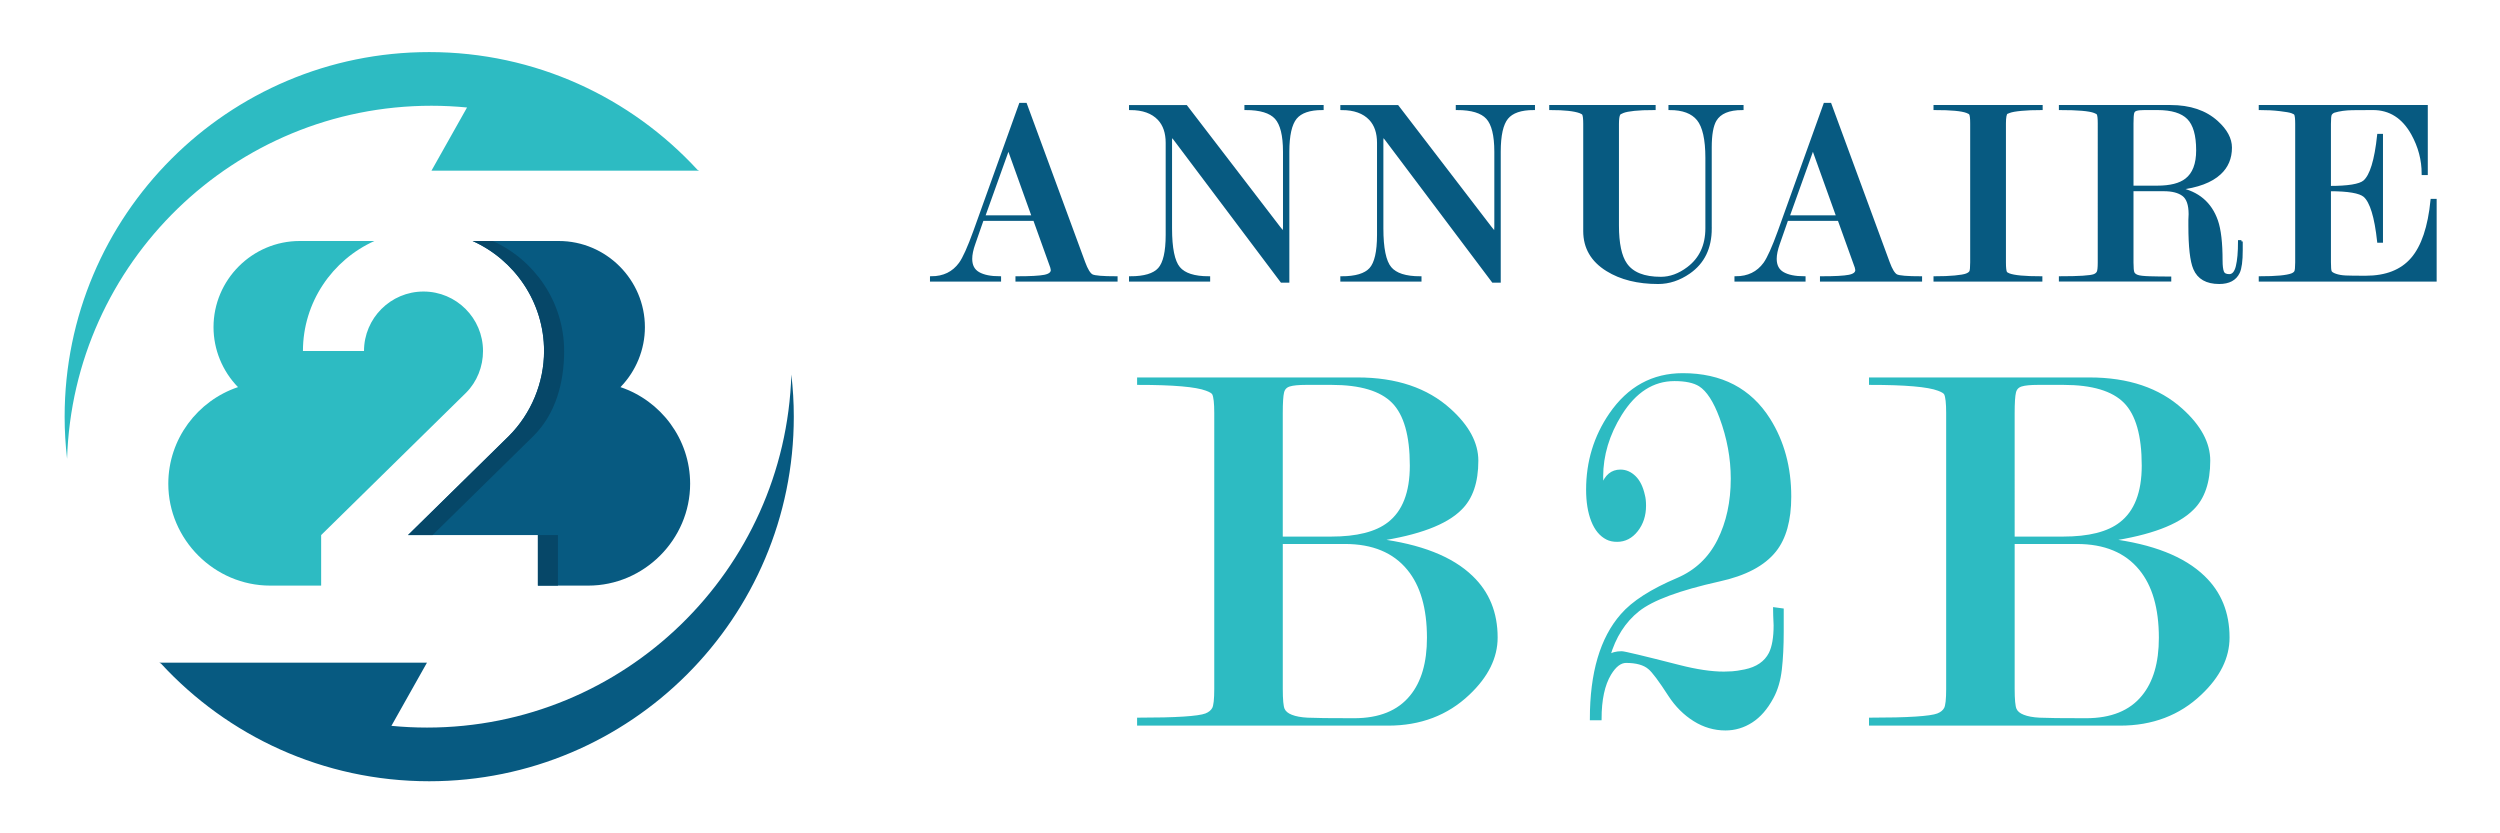
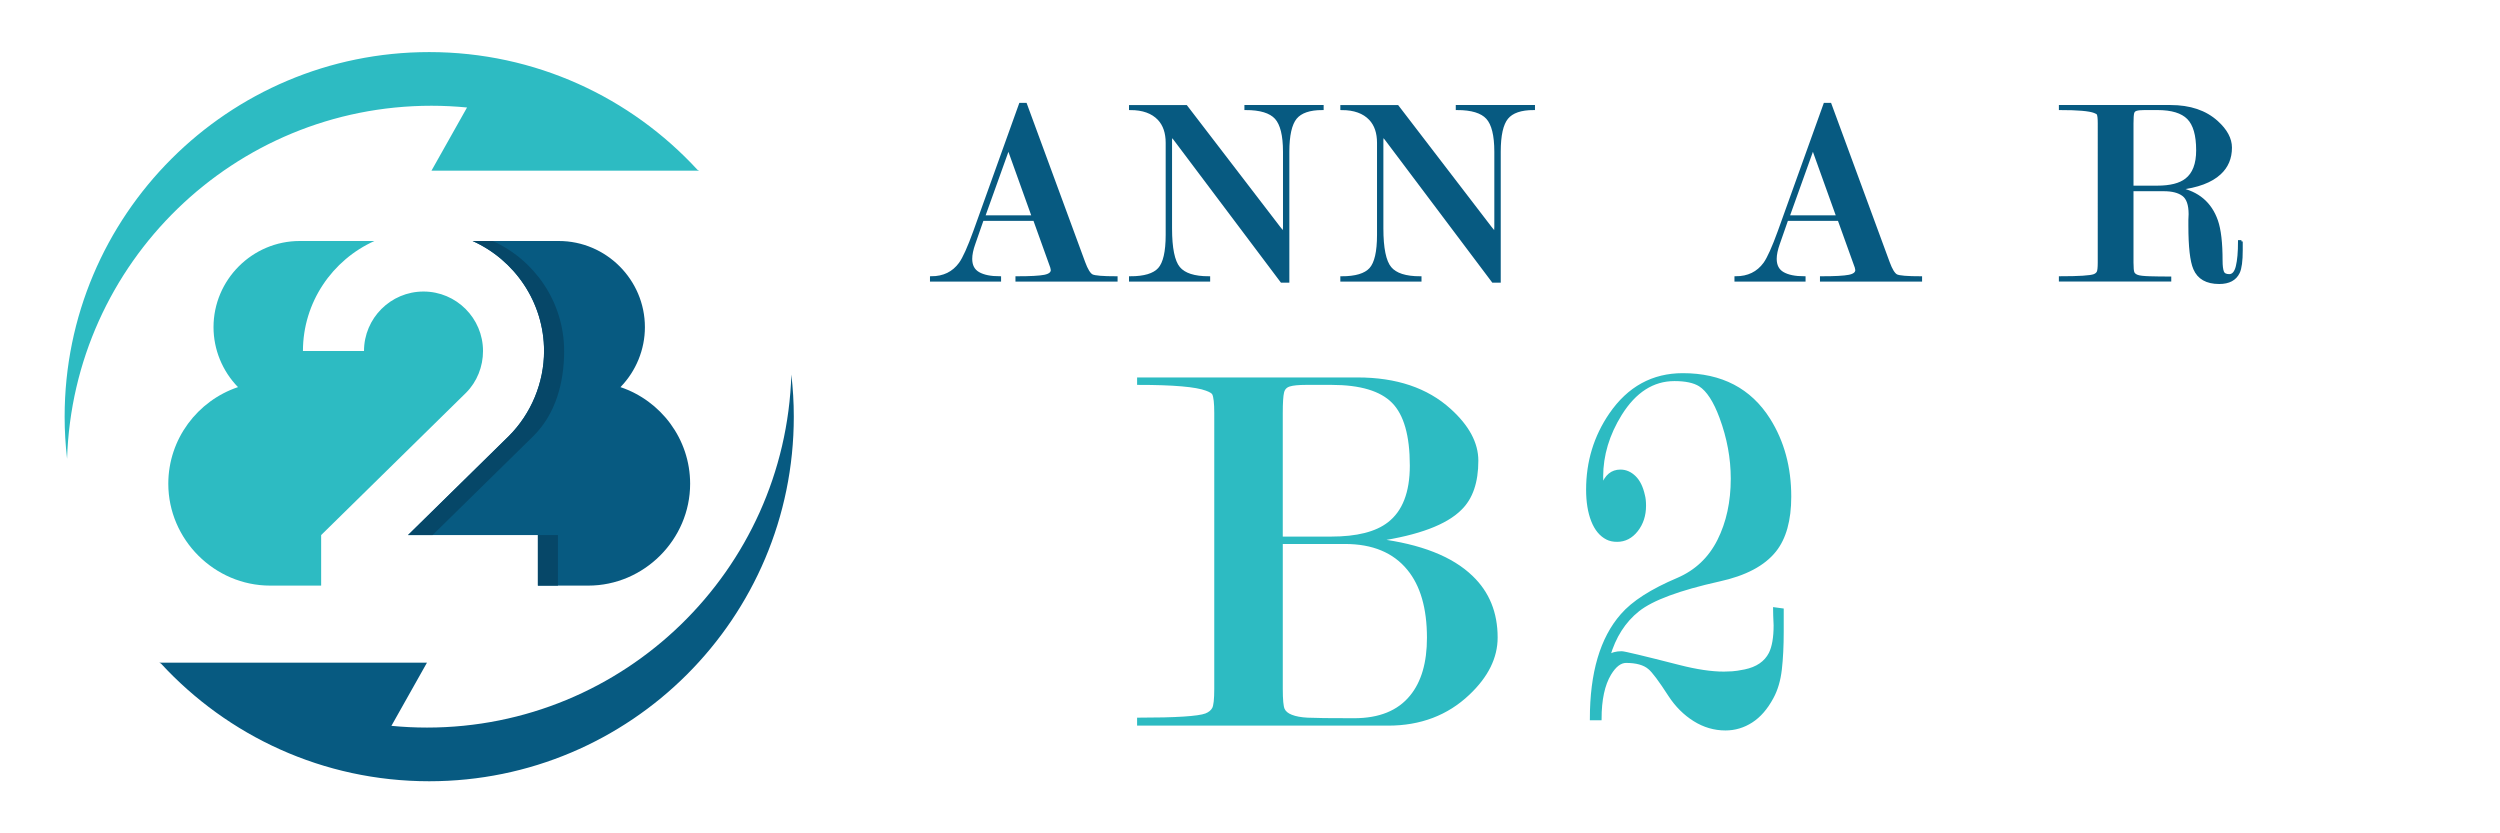
<svg xmlns="http://www.w3.org/2000/svg" version="1.1" id="Calque_1" x="0px" y="0px" width="240px" height="80px" viewBox="0 0 240 80" enable-background="new 0 0 240 80" xml:space="preserve">
  <g>
    <g>
      <g>
        <path fill="#075A81" stroke="#075A81" stroke-width="0.25" stroke-miterlimit="10" d="M99.304,21.081h-4.991l-0.797,2.289     c-0.206,0.573-0.308,1.067-0.308,1.482c0,0.642,0.241,1.103,0.724,1.379c0.484,0.278,1.166,0.416,2.046,0.416v0.26h-6.576v-0.26     c1.19,0,2.114-0.449,2.769-1.349c0.364-0.501,0.83-1.537,1.399-3.111L97.945,10h0.518l5.593,15.196     c0.259,0.709,0.519,1.128,0.776,1.259c0.258,0.128,1.037,0.192,2.331,0.192v0.26h-9.554v-0.26c1.294,0,2.182-0.046,2.667-0.143     c0.482-0.096,0.725-0.291,0.725-0.585l-0.052-0.26L99.304,21.081z M99.174,20.798l-2.366-6.595l-2.365,6.595H99.174z" />
        <path fill="#075A81" stroke="#075A81" stroke-width="0.25" stroke-miterlimit="10" d="M123.292,21.778v-7.212     c0-1.574-0.268-2.656-0.801-3.244c-0.538-0.588-1.503-0.882-2.902-0.882v-0.233h7.356v0.233c-1.227,0-2.082,0.294-2.566,0.882     c-0.48,0.588-0.726,1.668-0.726,3.241v12.448h-0.619l-10.28-13.672l-0.284-0.336c-0.053,0-0.078,0.155-0.078,0.466v8.457     c0,1.902,0.258,3.164,0.774,3.787c0.514,0.624,1.477,0.934,2.884,0.934v0.26h-7.541v-0.26c1.347,0,2.269-0.276,2.769-0.83     c0.501-0.555,0.752-1.645,0.752-3.273v-8.83c0-0.97-0.26-1.731-0.777-2.286c-0.622-0.658-1.537-0.987-2.744-0.987v-0.233h5.359     l8.936,11.651c0.223,0.294,0.358,0.44,0.411,0.44C123.267,22.299,123.292,22.125,123.292,21.778z" />
        <path fill="#075A81" stroke="#075A81" stroke-width="0.25" stroke-miterlimit="10" d="M143.58,21.778v-7.212     c0-1.574-0.266-2.656-0.801-3.244s-1.504-0.882-2.9-0.882v-0.233h7.354v0.233c-1.227,0-2.082,0.294-2.564,0.882     s-0.723,1.668-0.723,3.241v12.448h-0.623L133.043,13.34l-0.283-0.336c-0.053,0-0.08,0.155-0.08,0.466v8.457     c0,1.902,0.26,3.164,0.775,3.787c0.514,0.624,1.477,0.934,2.885,0.934v0.26h-7.543v-0.26c1.346,0,2.27-0.276,2.77-0.83     c0.502-0.555,0.752-1.645,0.752-3.273v-8.83c0-0.97-0.258-1.731-0.777-2.286c-0.621-0.658-1.535-0.987-2.744-0.987v-0.233h5.361     l8.934,11.651c0.225,0.294,0.359,0.44,0.412,0.44C143.555,22.299,143.58,22.125,143.58,21.778z" />
-         <path fill="#075A81" stroke="#075A81" stroke-width="0.25" stroke-miterlimit="10" d="M164.205,21.927     c0,1.868-0.68,3.277-2.047,4.228c-0.947,0.657-1.941,0.985-2.973,0.985c-1.955,0-3.582-0.406-4.896-1.219     c-1.451-0.898-2.174-2.144-2.174-3.734V11.893c0-0.483-0.035-0.796-0.104-0.934c-0.033-0.069-0.139-0.138-0.311-0.207     c-0.551-0.207-1.504-0.312-2.85-0.312v-0.233h9.967v0.233c-0.791,0-1.434,0.025-1.924,0.078c-0.496,0.051-0.854,0.12-1.078,0.207     s-0.354,0.163-0.385,0.233c-0.09,0.154-0.135,0.466-0.135,0.932v9.761c0,1.727,0.262,2.961,0.781,3.702     c0.619,0.898,1.74,1.346,3.365,1.346c0.895,0,1.768-0.318,2.615-0.957c1.189-0.897,1.785-2.175,1.785-3.832v-6.758     c0-1.777-0.279-3.007-0.828-3.689c-0.553-0.682-1.459-1.022-2.717-1.022v-0.233h6.961v0.233c-1.295,0-2.156,0.363-2.59,1.089     c-0.309,0.519-0.465,1.392-0.465,2.62V21.927z" />
        <path fill="#075A81" stroke="#075A81" stroke-width="0.25" stroke-miterlimit="10" d="M176.535,21.081h-4.988l-0.799,2.289     c-0.205,0.573-0.309,1.067-0.309,1.482c0,0.642,0.242,1.103,0.723,1.379c0.482,0.278,1.166,0.416,2.047,0.416v0.26h-6.576v-0.26     c1.189,0,2.115-0.449,2.77-1.349c0.361-0.501,0.828-1.537,1.398-3.111L175.178,10h0.518l5.592,15.196     c0.258,0.709,0.518,1.128,0.775,1.259c0.262,0.128,1.039,0.192,2.332,0.192v0.26h-9.553v-0.26c1.293,0,2.182-0.046,2.664-0.143     c0.486-0.096,0.727-0.291,0.727-0.585l-0.051-0.26L176.535,21.081z M176.408,20.798l-2.369-6.595l-2.365,6.595H176.408z" />
-         <path fill="#075A81" stroke="#075A81" stroke-width="0.25" stroke-miterlimit="10" d="M192.445,11.843v13.352     c0,0.501,0.037,0.822,0.105,0.96c0.035,0.07,0.139,0.139,0.313,0.209c0.5,0.189,1.527,0.284,3.08,0.284v0.26h-10.201v-0.26     c0.744,0,1.385-0.025,1.93-0.077c0.543-0.052,0.914-0.116,1.113-0.195c0.195-0.077,0.328-0.173,0.389-0.286     c0.059-0.112,0.088-0.411,0.088-0.895V11.843c0-0.485-0.033-0.788-0.104-0.909c-0.031-0.07-0.145-0.138-0.334-0.208     c-0.502-0.19-1.527-0.285-3.082-0.285v-0.233h10.229v0.233c-0.744,0-1.387,0.025-1.93,0.078c-0.547,0.051-0.928,0.12-1.152,0.207     l-0.26,0.104C192.51,10.934,192.445,11.271,192.445,11.843z" />
        <path fill="#075A81" stroke="#075A81" stroke-width="0.25" stroke-miterlimit="10" d="M215.178,23.179v0.854     c0,1.019-0.094,1.726-0.283,2.122c-0.314,0.657-0.93,0.984-1.85,0.984c-1.197,0-1.988-0.448-2.367-1.347     c-0.314-0.725-0.469-2.105-0.469-4.142v-0.545c0-0.172,0.008-0.353,0.023-0.542c0-0.916-0.213-1.532-0.643-1.853     c-0.43-0.319-1.049-0.479-1.855-0.479h-3.043v6.962c0,0.519,0.031,0.849,0.092,0.986c0.061,0.139,0.189,0.247,0.389,0.324     c0.199,0.078,0.605,0.127,1.215,0.143c0.615,0.019,1.258,0.026,1.93,0.026v0.233h-10.539v-0.26c1.814,0,2.902-0.068,3.266-0.208     c0.172-0.068,0.291-0.168,0.361-0.298c0.07-0.129,0.104-0.446,0.104-0.947V11.843c0-0.485-0.033-0.788-0.104-0.909     c-0.033-0.07-0.146-0.138-0.336-0.208c-0.5-0.19-1.598-0.285-3.291-0.285v-0.233h10.592c1.863,0,3.348,0.501,4.453,1.504     c0.881,0.796,1.32,1.616,1.32,2.463c0,1.003-0.346,1.824-1.039,2.464c-0.832,0.777-2.15,1.27-3.951,1.478     c1.84,0.361,3.055,1.387,3.645,3.076c0.297,0.846,0.445,2.121,0.445,3.828c0,0.5,0.045,0.861,0.133,1.086     c0.086,0.223,0.297,0.335,0.627,0.335c0.367,0,0.621-0.288,0.76-0.866c0.141-0.579,0.211-1.376,0.211-2.396H215.178z      M204.691,17.948h2.398c1.256,0,2.186-0.234,2.787-0.704c0.721-0.556,1.08-1.494,1.08-2.815c0-1.46-0.295-2.489-0.889-3.089     c-0.592-0.6-1.578-0.899-2.951-0.899h-1.238c-0.359,0-0.627,0.025-0.799,0.079c-0.172,0.051-0.281,0.16-0.322,0.325     c-0.043,0.164-0.066,0.499-0.066,1.004V17.948z" />
-         <path fill="#075A81" stroke="#075A81" stroke-width="0.25" stroke-miterlimit="10" d="M223.646,18.232v6.937     c0,0.484,0.023,0.787,0.076,0.908s0.215,0.229,0.492,0.325c0.273,0.095,0.594,0.15,0.955,0.168s1.008,0.025,1.936,0.025     c1.963,0,3.447-0.583,4.455-1.753c1.008-1.169,1.639-3.044,1.896-5.625h0.338v7.689h-16.83v-0.26     c1.537,0,2.559-0.095,3.057-0.284c0.172-0.07,0.289-0.161,0.35-0.274c0.061-0.112,0.092-0.411,0.092-0.895v-13.3     c0-0.501-0.035-0.813-0.104-0.935c-0.035-0.07-0.148-0.139-0.338-0.208s-0.578-0.139-1.166-0.207     c-0.586-0.07-1.217-0.104-1.891-0.104v-0.233h15.979v6.473h-0.338c0-1.335-0.338-2.608-1.006-3.821     c-0.896-1.611-2.162-2.418-3.797-2.418c-0.654,0-1.314,0.004-1.975,0.012c-0.664,0.01-1.254,0.093-1.77,0.249     c-0.156,0.068-0.26,0.16-0.324,0.273c-0.061,0.113-0.088,0.422-0.088,0.926v6.074c1.783,0,2.891-0.182,3.322-0.543     c0.652-0.553,1.107-2.037,1.363-4.454h0.311v10.201h-0.311c-0.256-2.365-0.703-3.823-1.338-4.377     C226.545,18.425,225.43,18.232,223.646,18.232z" />
      </g>
      <g>
        <path fill="#2DBBC2" stroke="#2DBBC2" stroke-width="0.25" stroke-miterlimit="10" d="M133.256,69.536h-23.97v-0.515     c3.601,0,5.762-0.137,6.482-0.413c0.341-0.136,0.583-0.332,0.72-0.592c0.138-0.257,0.206-0.886,0.206-1.884V39.659     c0-0.961-0.068-1.581-0.206-1.856c-0.069-0.138-0.292-0.274-0.669-0.413c-0.995-0.378-3.171-0.566-6.532-0.566V36.36h21.038     c3.703,0,6.654,0.994,8.848,2.982c1.748,1.576,2.623,3.203,2.623,4.884c0,2.058-0.529,3.603-1.588,4.629     c-1.402,1.405-4.049,2.4-7.945,2.982c4.102,0.516,7.113,1.699,9.025,3.553c1.572,1.506,2.361,3.443,2.361,5.813     c0,1.92-0.895,3.719-2.676,5.401C138.916,68.558,136.344,69.536,133.256,69.536z M123.022,51.637h4.763     c2.492,0,4.336-0.465,5.531-1.397c1.436-1.105,2.152-2.956,2.152-5.545c0-2.898-0.582-4.937-1.742-6.11     c-1.158-1.173-3.125-1.761-5.891-1.761h-2.457c-0.718,0-1.249,0.051-1.588,0.155c-0.343,0.103-0.558,0.327-0.642,0.674     c-0.086,0.346-0.127,1.019-0.127,2.02V51.637z M129.115,52.097h-6.093v14.036c0,1.032,0.061,1.687,0.181,1.959     c0.121,0.276,0.377,0.494,0.773,0.645c0.396,0.157,0.911,0.252,1.547,0.285c0.639,0.035,2.129,0.052,4.469,0.052     c2.441,0,4.266-0.738,5.471-2.219c1.102-1.342,1.65-3.218,1.65-5.625c0-2.853-0.637-5.055-1.908-6.601     C133.828,52.942,131.797,52.097,129.115,52.097z" />
        <path fill="#2DBBC2" stroke="#2DBBC2" stroke-width="0.25" stroke-miterlimit="10" d="M171.113,58.528v2.108     c0,1.374-0.061,2.581-0.18,3.627c-0.121,1.047-0.385,1.946-0.797,2.7c-0.555,1.031-1.215,1.793-1.986,2.289     c-0.773,0.499-1.611,0.747-2.504,0.747c-1.066,0-2.063-0.293-2.992-0.876c-0.93-0.582-1.719-1.369-2.371-2.365     c-0.93-1.441-1.582-2.316-1.963-2.623c-0.48-0.411-1.221-0.619-2.219-0.619c-0.549,0-1.066,0.396-1.547,1.186     c-0.619,1.028-0.928,2.469-0.928,4.319h-0.875c0-4.422,0.982-7.75,2.941-9.979c1.066-1.233,2.857-2.384,5.371-3.447     c1.756-0.756,3.063-1.994,3.926-3.712c0.861-1.722,1.289-3.695,1.289-5.93c0-1.962-0.359-3.921-1.086-5.882     c-0.588-1.583-1.256-2.613-2.014-3.094c-0.551-0.344-1.361-0.517-2.428-0.517c-2.07,0-3.793,1.104-5.172,3.311     c-1.199,1.933-1.799,3.932-1.799,5.997c0,0.415,0.018,0.707,0.049,0.875c0.17-0.479,0.398-0.839,0.686-1.079     c0.289-0.238,0.637-0.359,1.043-0.359c0.51,0,0.963,0.197,1.369,0.592c0.406,0.396,0.695,0.987,0.865,1.773     c0.066,0.239,0.104,0.567,0.104,0.979c0,0.927-0.258,1.714-0.766,2.365c-0.51,0.65-1.141,0.978-1.883,0.978     c-0.377,0-0.697-0.066-0.971-0.206c-0.609-0.308-1.078-0.872-1.402-1.698c-0.322-0.823-0.482-1.817-0.482-2.98     c0-2.677,0.732-5.092,2.213-7.253c1.746-2.538,4.063-3.806,6.941-3.806c3.703,0,6.463,1.439,8.281,4.319     c1.336,2.127,2.01,4.595,2.01,7.406c0,2.266-0.484,3.995-1.443,5.196c-1.063,1.335-2.844,2.281-5.35,2.829     c-3.842,0.857-6.43,1.817-7.768,2.88c-1.338,1.062-2.281,2.537-2.828,4.425c0.275-0.243,0.688-0.362,1.238-0.362     c0.24,0,2.082,0.441,5.521,1.321c1.652,0.422,3.08,0.636,4.283,0.636c0.242,0,0.506-0.009,0.799-0.028     c0.293-0.016,0.699-0.076,1.215-0.182c1.17-0.241,1.979-0.793,2.424-1.658c0.309-0.625,0.465-1.522,0.465-2.698     c-0.033-0.729-0.053-1.263-0.053-1.609L171.113,58.528z" />
-         <path fill="#2DBBC2" stroke="#2DBBC2" stroke-width="0.25" stroke-miterlimit="10" d="M203.52,69.536h-23.971v-0.515     c3.604,0,5.764-0.137,6.482-0.413c0.344-0.136,0.584-0.332,0.721-0.592c0.137-0.257,0.205-0.886,0.205-1.884V39.659     c0-0.961-0.068-1.581-0.205-1.856c-0.07-0.138-0.293-0.274-0.668-0.413c-0.994-0.378-3.172-0.566-6.535-0.566V36.36h21.039     c3.705,0,6.654,0.994,8.848,2.982c1.748,1.576,2.623,3.203,2.623,4.884c0,2.058-0.529,3.603-1.588,4.629     c-1.402,1.405-4.049,2.4-7.947,2.982c4.102,0.516,7.113,1.699,9.029,3.553c1.57,1.506,2.359,3.443,2.359,5.813     c0,1.92-0.893,3.719-2.676,5.401C209.18,68.558,206.607,69.536,203.52,69.536z M193.283,51.637h4.766     c2.494,0,4.336-0.465,5.529-1.397c1.438-1.105,2.154-2.956,2.154-5.545c0-2.898-0.582-4.937-1.742-6.11     c-1.16-1.173-3.123-1.761-5.891-1.761h-2.457c-0.719,0-1.25,0.051-1.588,0.155c-0.344,0.103-0.559,0.327-0.643,0.674     c-0.086,0.346-0.129,1.019-0.129,2.02V51.637z M199.377,52.097h-6.094v14.036c0,1.032,0.063,1.687,0.184,1.959     c0.119,0.276,0.375,0.494,0.773,0.645c0.396,0.157,0.912,0.252,1.547,0.285c0.637,0.035,2.127,0.052,4.469,0.052     c2.439,0,4.268-0.738,5.471-2.219c1.102-1.342,1.65-3.218,1.65-5.625c0-2.853-0.637-5.055-1.908-6.601     C204.092,52.942,202.063,52.097,199.377,52.097z" />
      </g>
    </g>
    <g>
      <g>
        <path fill-rule="evenodd" clip-rule="evenodd" fill="#075A81" d="M45.37,23.136h8.271c4.549,0,8.27,3.722,8.27,8.271     c0,2.149-0.852,4.22-2.347,5.757c3.876,1.302,6.689,4.977,6.689,9.276c0,5.354-4.426,9.778-9.778,9.778h-4.838v-4.851H39.17     l9.686-9.512c2.144-2.143,3.374-5.128,3.374-8.156C52.23,29.009,49.403,24.95,45.37,23.136z" />
        <path fill-rule="evenodd" clip-rule="evenodd" fill="#2DBBC2" d="M35.943,23.136h-7.174c-4.547,0-8.271,3.722-8.271,8.271     c0,2.149,0.854,4.22,2.349,5.757c-3.877,1.302-6.69,4.977-6.69,9.276c0,5.354,4.428,9.778,9.779,9.778h4.895v-4.851     l13.916-13.668c1.053-1.059,1.623-2.513,1.623-4c0-3.151-2.56-5.712-5.713-5.712c-3.154,0-5.712,2.562-5.712,5.712h-5.862     C29.083,29.01,31.911,24.95,35.943,23.136z" />
        <path fill-rule="evenodd" clip-rule="evenodd" fill="#064768" d="M45.37,23.136h1.926c4.032,1.814,6.861,5.873,6.861,10.563     c0,3.028-0.801,6.014-2.944,8.156l-9.687,9.512H39.17l9.686-9.512c2.144-2.143,3.374-5.128,3.374-8.156     C52.23,29.009,49.403,24.95,45.37,23.136L45.37,23.136z M53.563,56.218v-4.851h-1.926v4.851H53.563z" />
      </g>
      <g>
        <path fill-rule="evenodd" clip-rule="evenodd" fill="#2DBBC2" d="M67.123,16.388L66.955,16.3C60.558,9.354,51.389,5,41.205,5     c-19.327,0-35,15.673-35,35c0,1.368,0.082,2.717,0.234,4.044C7.025,25.229,22.464,10.152,41.42,10.152     c1.152,0,2.292,0.059,3.415,0.167l-3.415,6.068H67.123z" />
        <path fill-rule="evenodd" clip-rule="evenodd" fill="#075A81" d="M75.97,35.956C75.385,54.77,59.945,69.847,40.99,69.847     c-1.152,0-2.291-0.057-3.415-0.166l3.415-6.068H15.287l0.169,0.088C21.852,70.646,31.021,75,41.205,75c19.327,0,35-15.674,35-35     C76.205,38.632,76.123,37.283,75.97,35.956z" />
      </g>
    </g>
  </g>
</svg>